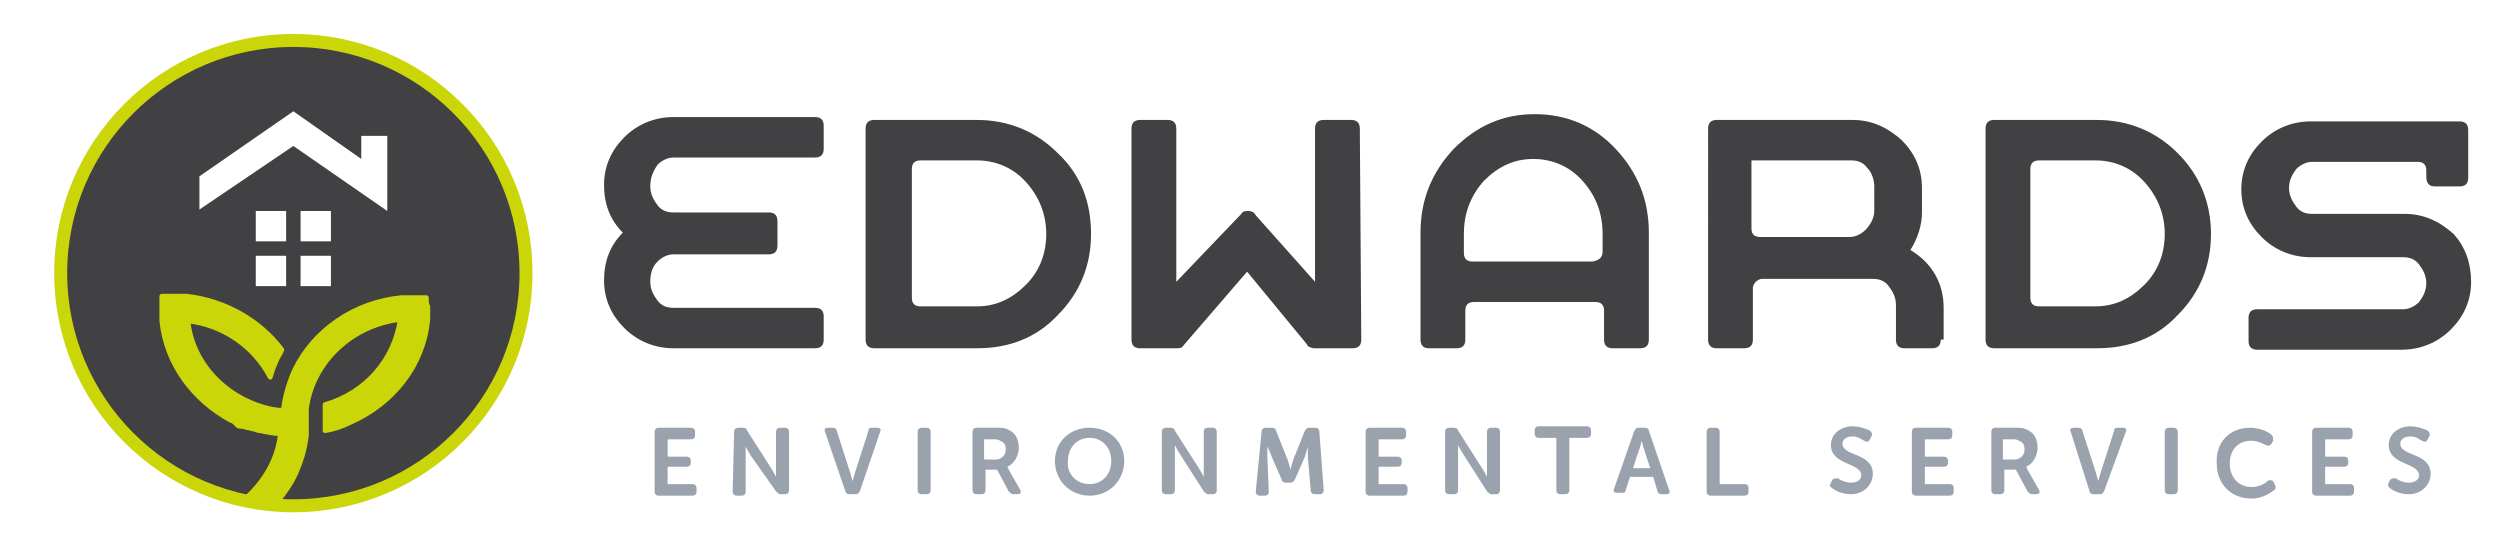
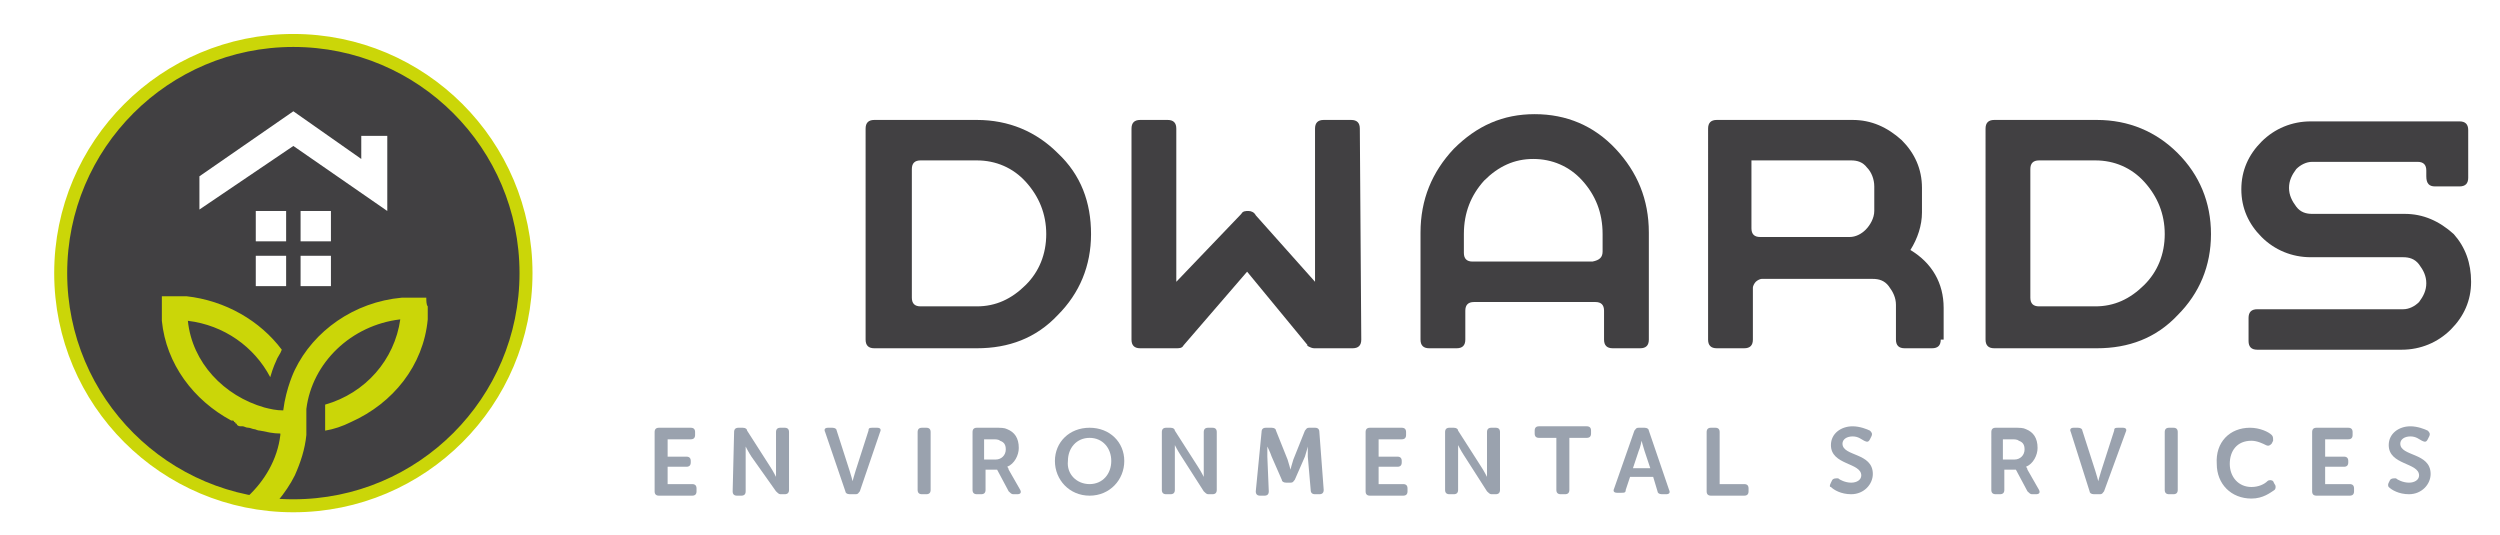
<svg xmlns="http://www.w3.org/2000/svg" xmlns:xlink="http://www.w3.org/1999/xlink" version="1.1" id="Layer_1" x="0px" y="0px" viewBox="0 0 173 37" style="enable-background:new 0 0 173 37;" xml:space="preserve">
  <style type="text/css">
	.st0{fill:none;}
	.st1{fill:#CBD608;}
	.st2{fill:#9AA2AE;}
	.st3{fill:#414042;}
	
		.st4{fill-rule:evenodd;clip-rule:evenodd;fill:#414042;stroke:url(#SVGID_00000098179870824957005240000014317623533900473513_);stroke-width:1.341;stroke-miterlimit:10;}
	.st5{fill-rule:evenodd;clip-rule:evenodd;fill:#FFFFFF;}
	
		.st6{fill:url(#SVGID_00000032616281394794231570000002712021273795775159_);stroke:url(#SVGID_00000048465892168948678960000009469629403530580643_);stroke-width:0.58;stroke-linejoin:round;stroke-miterlimit:10;}
</style>
  <pattern y="37" width="12" height="12" patternUnits="userSpaceOnUse" id="SVGID_0000000090090177819297566" viewBox="0 -12 12 12" style="overflow:visible;">
    <g>
      <rect y="-12" class="st0" width="12" height="12" />
      <g>
        <rect y="-12" class="st0" width="12" height="12" />
-         <rect y="-12" class="st1" width="12" height="12" />
      </g>
    </g>
  </pattern>
  <pattern y="37" width="12" height="12" patternUnits="userSpaceOnUse" id="SVGID_0000016523187855385713349" viewBox="0 -12 12 12" style="overflow:visible;">
    <g>
      <rect y="-12" class="st0" width="12" height="12" />
      <g>
        <rect y="-12" class="st0" width="12" height="12" />
        <rect y="-12" class="st1" width="12" height="12" />
      </g>
    </g>
  </pattern>
  <pattern y="37" width="12" height="12" patternUnits="userSpaceOnUse" id="SVGID_1_" viewBox="0 -12 12 12" style="overflow:visible;">
    <g>
      <rect y="-12" class="st0" width="12" height="12" />
      <g>
        <rect y="-12" class="st0" width="12" height="12" />
        <rect y="-12" class="st1" width="12" height="12" />
      </g>
    </g>
  </pattern>
  <g>
    <g>
      <path class="st2" d="M45.3,29.9c0-0.2,0.1-0.3,0.3-0.3h2.2c0.2,0,0.3,0.1,0.3,0.3v0.2c0,0.2-0.1,0.3-0.3,0.3h-1.6v1.2h1.3    c0.2,0,0.3,0.1,0.3,0.3V32c0,0.2-0.1,0.3-0.3,0.3h-1.3v1.2h1.7c0.2,0,0.3,0.1,0.3,0.3V34c0,0.2-0.1,0.3-0.3,0.3h-2.3    c-0.2,0-0.3-0.1-0.3-0.3C45.3,34,45.3,29.9,45.3,29.9z" />
      <path class="st2" d="M50.8,29.9c0-0.2,0.1-0.3,0.3-0.3h0.3c0.2,0,0.3,0.1,0.3,0.2l1.6,2.5c0.2,0.3,0.4,0.7,0.4,0.7l0,0    c0,0,0-0.4,0-0.7v-2.4c0-0.2,0.1-0.3,0.3-0.3h0.3c0.2,0,0.3,0.1,0.3,0.3v4c0,0.2-0.1,0.3-0.3,0.3H54c-0.1,0-0.2-0.1-0.3-0.2    L52,31.6c-0.2-0.3-0.4-0.7-0.4-0.7l0,0c0,0,0,0.4,0,0.7V34c0,0.2-0.1,0.3-0.3,0.3H51c-0.2,0-0.3-0.1-0.3-0.3L50.8,29.9L50.8,29.9z    " />
      <path class="st2" d="M57.1,29.9c-0.1-0.2,0-0.3,0.2-0.3h0.3c0.2,0,0.3,0.1,0.3,0.2l0.9,2.8c0.1,0.3,0.2,0.7,0.2,0.7l0,0    c0,0,0.1-0.4,0.2-0.7l0.9-2.8c0-0.2,0.1-0.2,0.3-0.2h0.3c0.2,0,0.3,0.1,0.2,0.3L59.5,34c-0.1,0.1-0.1,0.2-0.3,0.2h-0.4    c-0.2,0-0.3-0.1-0.3-0.2L57.1,29.9z" />
      <path class="st2" d="M63.5,29.9c0-0.2,0.1-0.3,0.3-0.3h0.3c0.2,0,0.3,0.1,0.3,0.3v4c0,0.2-0.1,0.3-0.3,0.3h-0.3    c-0.2,0-0.3-0.1-0.3-0.3V29.9z" />
      <path class="st2" d="M67.3,29.9c0-0.2,0.1-0.3,0.3-0.3h1.2c0.5,0,0.7,0,0.9,0.1c0.5,0.2,0.8,0.6,0.8,1.3c0,0.5-0.3,1.1-0.8,1.3    l0,0c0,0,0.1,0.1,0.1,0.2l0.8,1.4c0.1,0.2,0,0.3-0.2,0.3h-0.3c-0.1,0-0.2-0.1-0.3-0.2L69,32.5h-0.8v1.4c0,0.2-0.1,0.3-0.3,0.3    h-0.3c-0.2,0-0.3-0.1-0.3-0.3L67.3,29.9L67.3,29.9z M68.9,31.8c0.4,0,0.7-0.3,0.7-0.7c0-0.3-0.1-0.5-0.4-0.6    c-0.1-0.1-0.3-0.1-0.5-0.1h-0.6v1.4C68.1,31.8,68.9,31.8,68.9,31.8z" />
      <path class="st2" d="M75.4,29.6c1.4,0,2.4,1,2.4,2.3c0,1.3-1,2.4-2.4,2.4S73,33.2,73,31.9C73,30.6,74,29.6,75.4,29.6z M75.4,33.5    c0.9,0,1.5-0.7,1.5-1.6s-0.6-1.6-1.5-1.6s-1.5,0.7-1.5,1.6C73.8,32.8,74.5,33.5,75.4,33.5z" />
      <path class="st2" d="M80.4,29.9c0-0.2,0.1-0.3,0.3-0.3H81c0.2,0,0.3,0.1,0.3,0.2l1.6,2.5c0.2,0.3,0.4,0.7,0.4,0.7l0,0    c0,0,0-0.4,0-0.7v-2.4c0-0.2,0.1-0.3,0.3-0.3h0.3c0.2,0,0.3,0.1,0.3,0.3v4c0,0.2-0.1,0.3-0.3,0.3h-0.3c-0.1,0-0.2-0.1-0.3-0.2    l-1.6-2.5c-0.2-0.3-0.4-0.7-0.4-0.7l0,0c0,0,0,0.4,0,0.7v2.4c0,0.2-0.1,0.3-0.3,0.3h-0.3c-0.2,0-0.3-0.1-0.3-0.3    C80.4,33.9,80.4,29.9,80.4,29.9z" />
      <path class="st2" d="M87.3,29.9c0-0.2,0.1-0.3,0.3-0.3H88c0.2,0,0.3,0.1,0.3,0.2l0.8,2c0.1,0.3,0.2,0.7,0.2,0.7l0,0    c0,0,0.1-0.4,0.2-0.7l0.8-2c0.1-0.1,0.1-0.2,0.3-0.2H91c0.2,0,0.3,0.1,0.3,0.3l0.3,4c0,0.2-0.1,0.3-0.3,0.3H91    c-0.2,0-0.3-0.1-0.3-0.3l-0.2-2.3c0-0.3,0-0.7,0-0.7l0,0c0,0-0.1,0.4-0.2,0.7l-0.7,1.6c-0.1,0.1-0.1,0.2-0.3,0.2H89    c-0.2,0-0.3-0.1-0.3-0.2L88,31.6c-0.1-0.3-0.3-0.7-0.3-0.7l0,0c0,0,0,0.4,0,0.7l0.1,2.4c0,0.2-0.1,0.3-0.3,0.3h-0.3    c-0.2,0-0.3-0.1-0.3-0.3L87.3,29.9z" />
      <path class="st2" d="M94.5,29.9c0-0.2,0.1-0.3,0.3-0.3H97c0.2,0,0.3,0.1,0.3,0.3v0.2c0,0.2-0.1,0.3-0.3,0.3h-1.6v1.2h1.3    c0.2,0,0.3,0.1,0.3,0.3V32c0,0.2-0.1,0.3-0.3,0.3h-1.3v1.2h1.7c0.2,0,0.3,0.1,0.3,0.3V34c0,0.2-0.1,0.3-0.3,0.3h-2.3    c-0.2,0-0.3-0.1-0.3-0.3C94.5,34,94.5,29.9,94.5,29.9z" />
      <path class="st2" d="M100,29.9c0-0.2,0.1-0.3,0.3-0.3h0.3c0.2,0,0.3,0.1,0.3,0.2l1.6,2.5c0.2,0.3,0.4,0.7,0.4,0.7l0,0    c0,0,0-0.4,0-0.7v-2.4c0-0.2,0.1-0.3,0.3-0.3h0.3c0.2,0,0.3,0.1,0.3,0.3v4c0,0.2-0.1,0.3-0.3,0.3h-0.3c-0.1,0-0.2-0.1-0.3-0.2    l-1.6-2.5c-0.2-0.3-0.4-0.7-0.4-0.7l0,0c0,0,0,0.4,0,0.7v2.4c0,0.2-0.1,0.3-0.3,0.3h-0.3c-0.2,0-0.3-0.1-0.3-0.3V29.9z" />
      <path class="st2" d="M107.7,30.3h-1.2c-0.2,0-0.3-0.1-0.3-0.3v-0.2c0-0.2,0.1-0.3,0.3-0.3h3.3c0.2,0,0.3,0.1,0.3,0.3V30    c0,0.2-0.1,0.3-0.3,0.3h-1.2v3.6c0,0.2-0.1,0.3-0.3,0.3H108c-0.2,0-0.3-0.1-0.3-0.3V30.3z" />
      <path class="st2" d="M113.1,29.8c0.1-0.1,0.1-0.2,0.3-0.2h0.4c0.2,0,0.3,0.1,0.3,0.2l1.4,4.1c0.1,0.2,0,0.3-0.2,0.3H115    c-0.2,0-0.3-0.1-0.3-0.2l-0.3-1h-1.6l-0.3,0.9c0,0.2-0.1,0.2-0.3,0.2h-0.3c-0.2,0-0.3-0.1-0.2-0.3L113.1,29.8z M114.2,32.4    l-0.4-1.2c-0.1-0.3-0.2-0.7-0.2-0.7l0,0c0,0-0.1,0.5-0.2,0.7l-0.4,1.2H114.2z" />
      <path class="st2" d="M118.1,29.9c0-0.2,0.1-0.3,0.3-0.3h0.3c0.2,0,0.3,0.1,0.3,0.3v3.6h1.7c0.2,0,0.3,0.1,0.3,0.3V34    c0,0.2-0.1,0.3-0.3,0.3h-2.3c-0.2,0-0.3-0.1-0.3-0.3V29.9z" />
      <path class="st2" d="M126.7,33.4l0.1-0.2c0.1-0.1,0.2-0.1,0.4-0.1c0.1,0.1,0.5,0.3,0.9,0.3s0.7-0.2,0.7-0.5c0-0.9-2.1-0.7-2.1-2.1    c0-0.8,0.7-1.3,1.5-1.3c0.5,0,1,0.2,1.2,0.3c0.1,0.1,0.2,0.2,0.1,0.4l-0.1,0.2c-0.1,0.2-0.2,0.2-0.4,0.1s-0.4-0.3-0.8-0.3    c-0.4,0-0.7,0.2-0.7,0.5c0,0.9,2.1,0.6,2.1,2.1c0,0.7-0.6,1.4-1.5,1.4c-0.7,0-1.2-0.3-1.4-0.5C126.6,33.7,126.6,33.6,126.7,33.4z" />
-       <path class="st2" d="M132.3,29.9c0-0.2,0.1-0.3,0.3-0.3h2.2c0.2,0,0.3,0.1,0.3,0.3v0.2c0,0.2-0.1,0.3-0.3,0.3h-1.6v1.2h1.3    c0.2,0,0.3,0.1,0.3,0.3V32c0,0.2-0.1,0.3-0.3,0.3h-1.3v1.2h1.7c0.2,0,0.3,0.1,0.3,0.3V34c0,0.2-0.1,0.3-0.3,0.3h-2.3    c-0.2,0-0.3-0.1-0.3-0.3L132.3,29.9L132.3,29.9z" />
      <path class="st2" d="M137.8,29.9c0-0.2,0.1-0.3,0.3-0.3h1.2c0.5,0,0.7,0,0.9,0.1c0.5,0.2,0.8,0.6,0.8,1.3c0,0.5-0.3,1.1-0.8,1.3    l0,0c0,0,0.1,0.1,0.1,0.2l0.8,1.4c0.1,0.2,0,0.3-0.2,0.3h-0.3c-0.1,0-0.2-0.1-0.3-0.2l-0.8-1.5h-0.8v1.4c0,0.2-0.1,0.3-0.3,0.3    h-0.3c-0.2,0-0.3-0.1-0.3-0.3L137.8,29.9L137.8,29.9z M139.4,31.8c0.4,0,0.7-0.3,0.7-0.7c0-0.3-0.1-0.5-0.4-0.6    c-0.1-0.1-0.3-0.1-0.5-0.1h-0.6v1.4C138.6,31.8,139.4,31.8,139.4,31.8z" />
      <path class="st2" d="M143.3,29.9c-0.1-0.2,0-0.3,0.2-0.3h0.3c0.2,0,0.3,0.1,0.3,0.2l0.9,2.8c0.1,0.3,0.2,0.7,0.2,0.7l0,0    c0,0,0.1-0.4,0.2-0.7l0.9-2.8c0-0.2,0.1-0.2,0.3-0.2h0.3c0.2,0,0.3,0.1,0.2,0.3l-1.5,4.1c-0.1,0.1-0.1,0.2-0.3,0.2h-0.4    c-0.2,0-0.3-0.1-0.3-0.2L143.3,29.9z" />
      <path class="st2" d="M149.8,29.9c0-0.2,0.1-0.3,0.3-0.3h0.3c0.2,0,0.3,0.1,0.3,0.3v4c0,0.2-0.1,0.3-0.3,0.3h-0.3    c-0.2,0-0.3-0.1-0.3-0.3V29.9z" />
      <path class="st2" d="M155.7,29.6c0.7,0,1.3,0.3,1.5,0.5c0.1,0.1,0.1,0.2,0.1,0.4l-0.1,0.2c-0.1,0.1-0.2,0.2-0.4,0.1    s-0.6-0.3-1-0.3c-1,0-1.5,0.7-1.5,1.6c0,0.9,0.6,1.6,1.5,1.6c0.5,0,0.9-0.2,1.1-0.4c0.1-0.1,0.3-0.1,0.4,0l0.1,0.2    c0.1,0.1,0.1,0.3,0,0.4c-0.3,0.2-0.8,0.6-1.6,0.6c-1.4,0-2.4-1-2.4-2.4C153.3,30.6,154.3,29.6,155.7,29.6z" />
      <path class="st2" d="M160,29.9c0-0.2,0.1-0.3,0.3-0.3h2.2c0.2,0,0.3,0.1,0.3,0.3v0.2c0,0.2-0.1,0.3-0.3,0.3h-1.6v1.2h1.3    c0.2,0,0.3,0.1,0.3,0.3V32c0,0.2-0.1,0.3-0.3,0.3h-1.3v1.2h1.7c0.2,0,0.3,0.1,0.3,0.3V34c0,0.2-0.1,0.3-0.3,0.3h-2.3    c-0.2,0-0.3-0.1-0.3-0.3L160,29.9L160,29.9z" />
      <path class="st2" d="M165.3,33.4l0.1-0.2c0.1-0.1,0.2-0.1,0.4-0.1c0.1,0.1,0.5,0.3,0.9,0.3s0.7-0.2,0.7-0.5c0-0.9-2.1-0.7-2.1-2.1    c0-0.8,0.7-1.3,1.5-1.3c0.5,0,1,0.2,1.2,0.3c0.1,0.1,0.2,0.2,0.1,0.4l-0.1,0.2c-0.1,0.2-0.2,0.2-0.4,0.1s-0.4-0.3-0.8-0.3    c-0.4,0-0.7,0.2-0.7,0.5c0,0.9,2.1,0.6,2.1,2.1c0,0.7-0.6,1.4-1.5,1.4c-0.7,0-1.2-0.3-1.4-0.5C165.3,33.7,165.2,33.6,165.3,33.4z" />
    </g>
  </g>
  <g>
-     <path class="st3" d="M57,23.5c0,0.4-0.2,0.6-0.6,0.6h-9.8c-1.3,0-2.5-0.5-3.4-1.4s-1.4-2-1.4-3.3s0.4-2.4,1.3-3.3   c-0.9-0.9-1.3-2-1.3-3.3s0.5-2.4,1.4-3.3s2.1-1.4,3.4-1.4h9.8c0.4,0,0.6,0.2,0.6,0.6v1.6c0,0.4-0.2,0.6-0.6,0.6h-9.8   c-0.4,0-0.8,0.2-1.1,0.5c-0.4,0.6-0.5,1-0.5,1.5s0.2,0.9,0.5,1.3s0.7,0.5,1.1,0.5h6.6c0.4,0,0.6,0.2,0.6,0.6V17   c0,0.4-0.2,0.6-0.6,0.6h-6.6c-0.4,0-0.8,0.2-1.1,0.5C45.1,18.5,45,19,45,19.5s0.2,0.9,0.5,1.3s0.7,0.5,1.1,0.5h9.8   c0.4,0,0.6,0.2,0.6,0.6C57,21.9,57,23.5,57,23.5z" />
    <path class="st3" d="M75.5,16.2c0,2.2-0.8,4.1-2.3,5.6c-1.5,1.6-3.4,2.3-5.6,2.3h-7.1c-0.4,0-0.6-0.2-0.6-0.6V8.9   c0-0.4,0.2-0.6,0.6-0.6h7.1c2.2,0,4.1,0.8,5.6,2.3C74.8,12.1,75.5,14,75.5,16.2z M72.4,16.2c0-1.4-0.5-2.6-1.4-3.6   s-2.1-1.5-3.4-1.5h-3.9c-0.4,0-0.6,0.2-0.6,0.6v8.9c0,0.4,0.2,0.6,0.6,0.6h3.9c1.3,0,2.4-0.5,3.4-1.5   C71.9,18.8,72.4,17.6,72.4,16.2z" />
    <path class="st3" d="M94.2,23.5c0,0.4-0.2,0.6-0.6,0.6H91c-0.1,0-0.2,0-0.4-0.1c-0.2-0.1-0.2-0.1-0.1-0.1l-4.2-5.1l-4.4,5.1   c-0.1,0.2-0.3,0.2-0.5,0.2h-2.5c-0.4,0-0.6-0.2-0.6-0.6V8.9c0-0.4,0.2-0.6,0.6-0.6h1.9c0.4,0,0.6,0.2,0.6,0.6v10.6l4.5-4.7   c0.1-0.2,0.3-0.2,0.5-0.2s0.4,0.1,0.5,0.3l4.1,4.6V8.9c0-0.4,0.2-0.6,0.6-0.6h1.9c0.4,0,0.6,0.2,0.6,0.6L94.2,23.5L94.2,23.5z" />
    <path class="st3" d="M114.1,23.5c0,0.4-0.2,0.6-0.6,0.6h-1.9c-0.4,0-0.6-0.2-0.6-0.6v-2c0-0.4-0.2-0.6-0.6-0.6H102   c-0.4,0-0.6,0.2-0.6,0.6v2c0,0.4-0.2,0.6-0.6,0.6h-1.9c-0.4,0-0.6-0.2-0.6-0.6v-7.4c0-2.3,0.8-4.2,2.3-5.8c1.6-1.6,3.4-2.4,5.6-2.4   s4.1,0.8,5.6,2.4s2.3,3.5,2.3,5.8C114.1,16.1,114.1,23.5,114.1,23.5z M110.9,17.4v-1.2c0-1.5-0.5-2.7-1.4-3.7s-2.1-1.5-3.4-1.5   s-2.4,0.5-3.4,1.5c-0.9,1-1.4,2.2-1.4,3.7v1.3c0,0.4,0.2,0.6,0.6,0.6h8.3C110.7,18,110.9,17.8,110.9,17.4z" />
    <path class="st3" d="M134.3,23.5c0,0.4-0.2,0.6-0.6,0.6h-1.9c-0.4,0-0.6-0.2-0.6-0.6v-2.4c0-0.5-0.2-0.9-0.5-1.3s-0.7-0.5-1.1-0.5   h-7.7c-0.1,0-0.3,0.1-0.4,0.2s-0.2,0.3-0.2,0.4v3.6c0,0.4-0.2,0.6-0.6,0.6h-1.9c-0.4,0-0.6-0.2-0.6-0.6V8.9c0-0.4,0.2-0.6,0.6-0.6   h9.4c1.3,0,2.4,0.5,3.4,1.4c0.9,0.9,1.4,2,1.4,3.3v1.7c0,0.9-0.3,1.8-0.8,2.6c1.5,0.9,2.3,2.3,2.3,4v2.2H134.3z M129.7,14.6v-1.7   c0-0.5-0.2-1-0.5-1.3c-0.3-0.4-0.7-0.5-1.1-0.5h-6.9v4.7c0,0.4,0.2,0.6,0.6,0.6h6.2c0.4,0,0.8-0.2,1.1-0.5S129.7,15.1,129.7,14.6z" />
    <path class="st3" d="M153,16.2c0,2.2-0.8,4.1-2.3,5.6c-1.5,1.6-3.4,2.3-5.6,2.3H138c-0.4,0-0.6-0.2-0.6-0.6V8.9   c0-0.4,0.2-0.6,0.6-0.6h7.1c2.2,0,4.1,0.8,5.6,2.3S153,14,153,16.2z M149.8,16.2c0-1.4-0.5-2.6-1.4-3.6s-2.1-1.5-3.4-1.5h-3.9   c-0.4,0-0.6,0.2-0.6,0.6v8.9c0,0.4,0.2,0.6,0.6,0.6h3.9c1.3,0,2.4-0.5,3.4-1.5C149.3,18.8,149.8,17.6,149.8,16.2z" />
    <path class="st3" d="M171,19.5c0,1.3-0.5,2.4-1.4,3.3s-2.1,1.4-3.4,1.4h-10c-0.4,0-0.6-0.2-0.6-0.6V22c0-0.4,0.2-0.6,0.6-0.6h10.1   c0.4,0,0.8-0.2,1.1-0.5c0.3-0.4,0.5-0.8,0.5-1.3s-0.2-0.9-0.5-1.3s-0.7-0.5-1.1-0.5h-6.4c-1.3,0-2.5-0.5-3.4-1.4s-1.4-2-1.4-3.3   s0.5-2.4,1.4-3.3s2.1-1.4,3.4-1.4h10.3c0.4,0,0.6,0.2,0.6,0.6v3.3c0,0.4-0.2,0.6-0.6,0.6h-1.7c-0.4,0-0.6-0.2-0.6-0.7v-0.4   c0-0.4-0.2-0.6-0.6-0.6H160c-0.4,0-0.8,0.2-1.1,0.5c-0.3,0.4-0.5,0.8-0.5,1.3s0.2,0.9,0.5,1.3c0.3,0.4,0.7,0.5,1.1,0.5h6.4   c1.3,0,2.4,0.5,3.4,1.4C170.6,17.1,171,18.2,171,19.5z" />
  </g>
  <g>
    <pattern id="SVGID_00000136386589723235559050000007111334209032038580_" xlink:href="#SVGID_1_" patternTransform="matrix(0.67 0 0 -0.67 -5301.034 -10967.095)">
	</pattern>
    <circle style="fill-rule:evenodd;clip-rule:evenodd;fill:#414042;stroke:url(#SVGID_00000136386589723235559050000007111334209032038580_);stroke-width:1.341;stroke-miterlimit:10;" cx="20.3" cy="18.9" r="16.1" />
    <g>
      <rect x="17.7" y="14.6" class="st5" width="2.1" height="2.1" />
      <rect x="20.8" y="14.6" class="st5" width="2.1" height="2.1" />
      <rect x="17.7" y="17.7" class="st5" width="2.1" height="2.1" />
      <rect x="20.8" y="17.7" class="st5" width="2.1" height="2.1" />
    </g>
    <polygon class="st5" points="25,11 25,9.4 26.8,9.4 26.8,14.6 20.3,10.1 13.8,14.5 13.8,12.2 20.3,7.7  " />
    <g>
      <pattern id="SVGID_00000162321771121177604430000000316578645656199580_" xlink:href="#SVGID_0000016523187855385713349" patternTransform="matrix(0.58 0 0 -0.58 -6778.332 -9500.631)">
		</pattern>
      <pattern id="SVGID_00000111170168039601665690000016043900992528962751_" xlink:href="#SVGID_0000000090090177819297566" patternTransform="matrix(0.58 0 0 -0.58 -6782.274 -9499.629)">
		</pattern>
      <path style="fill:url(#SVGID_00000162321771121177604430000000316578645656199580_);stroke:url(#SVGID_00000111170168039601665690000016043900992528962751_);stroke-width:0.58;stroke-linejoin:round;stroke-miterlimit:10;" d="    M29.5,20.6c-0.3,0-0.5,0-0.8,0s-0.6,0-0.9,0c-3.3,0.3-6.1,2.3-7.4,5c0,0-0.6,1.2-0.8,2.8l0,0l0,0c-0.5,0-0.9-0.1-1.3-0.2l0,0    c-2.8-0.8-5-3.1-5.3-6c2.5,0.3,4.6,1.8,5.7,3.9c0.2-0.7,0.4-1.1,0.4-1.1c0.1-0.3,0.3-0.5,0.4-0.8c-1.5-2-3.9-3.4-6.6-3.7    c-0.3,0-0.6,0-0.9,0c-0.3,0-0.6,0-0.8,0c0,0.3,0,0.5,0,0.8s0,0.6,0,0.9c0.3,3,2.2,5.5,4.8,6.9l0,0h0.1c0,0,0.1,0,0.1,0.1    c0,0,0.1,0,0.1,0.1c0,0,0.1,0,0.1,0.1l0,0c0.1,0.1,0.2,0.1,0.3,0.1h0.1c0.1,0,0.2,0.1,0.4,0.1l0,0c0.1,0,0.3,0.1,0.4,0.1l0,0    c0.1,0,0.2,0.1,0.4,0.1l0,0c0.5,0.1,0.9,0.2,1.4,0.2v0.1c-0.2,1.7-1.1,3.2-2.3,4.3c0.6,0.1,1.3,0.2,2.1,0.3    c0.5-0.6,0.9-1.2,1.2-1.8c0.4-0.9,0.7-1.8,0.8-2.8V30c0-0.2,0-0.3,0-0.5c0-0.3,0-0.5,0-0.5l0,0c0-0.2,0-0.4,0-0.6v-0.1    c0.4-3.2,3.1-5.8,6.5-6.2c-0.4,2.8-2.4,5.1-5.2,5.9c0,0.1,0,0.2,0,0.3v0.1c0,0.2,0,0.4,0,0.6l0,0c0,0,0,0.2,0,0.5    c0,0.1,0,0.2,0,0.3c0.6-0.1,1.2-0.3,1.8-0.6c2.9-1.3,5-3.9,5.3-7.1c0-0.3,0-0.6,0-0.9C29.5,21.1,29.5,20.8,29.5,20.6z" />
    </g>
  </g>
</svg>